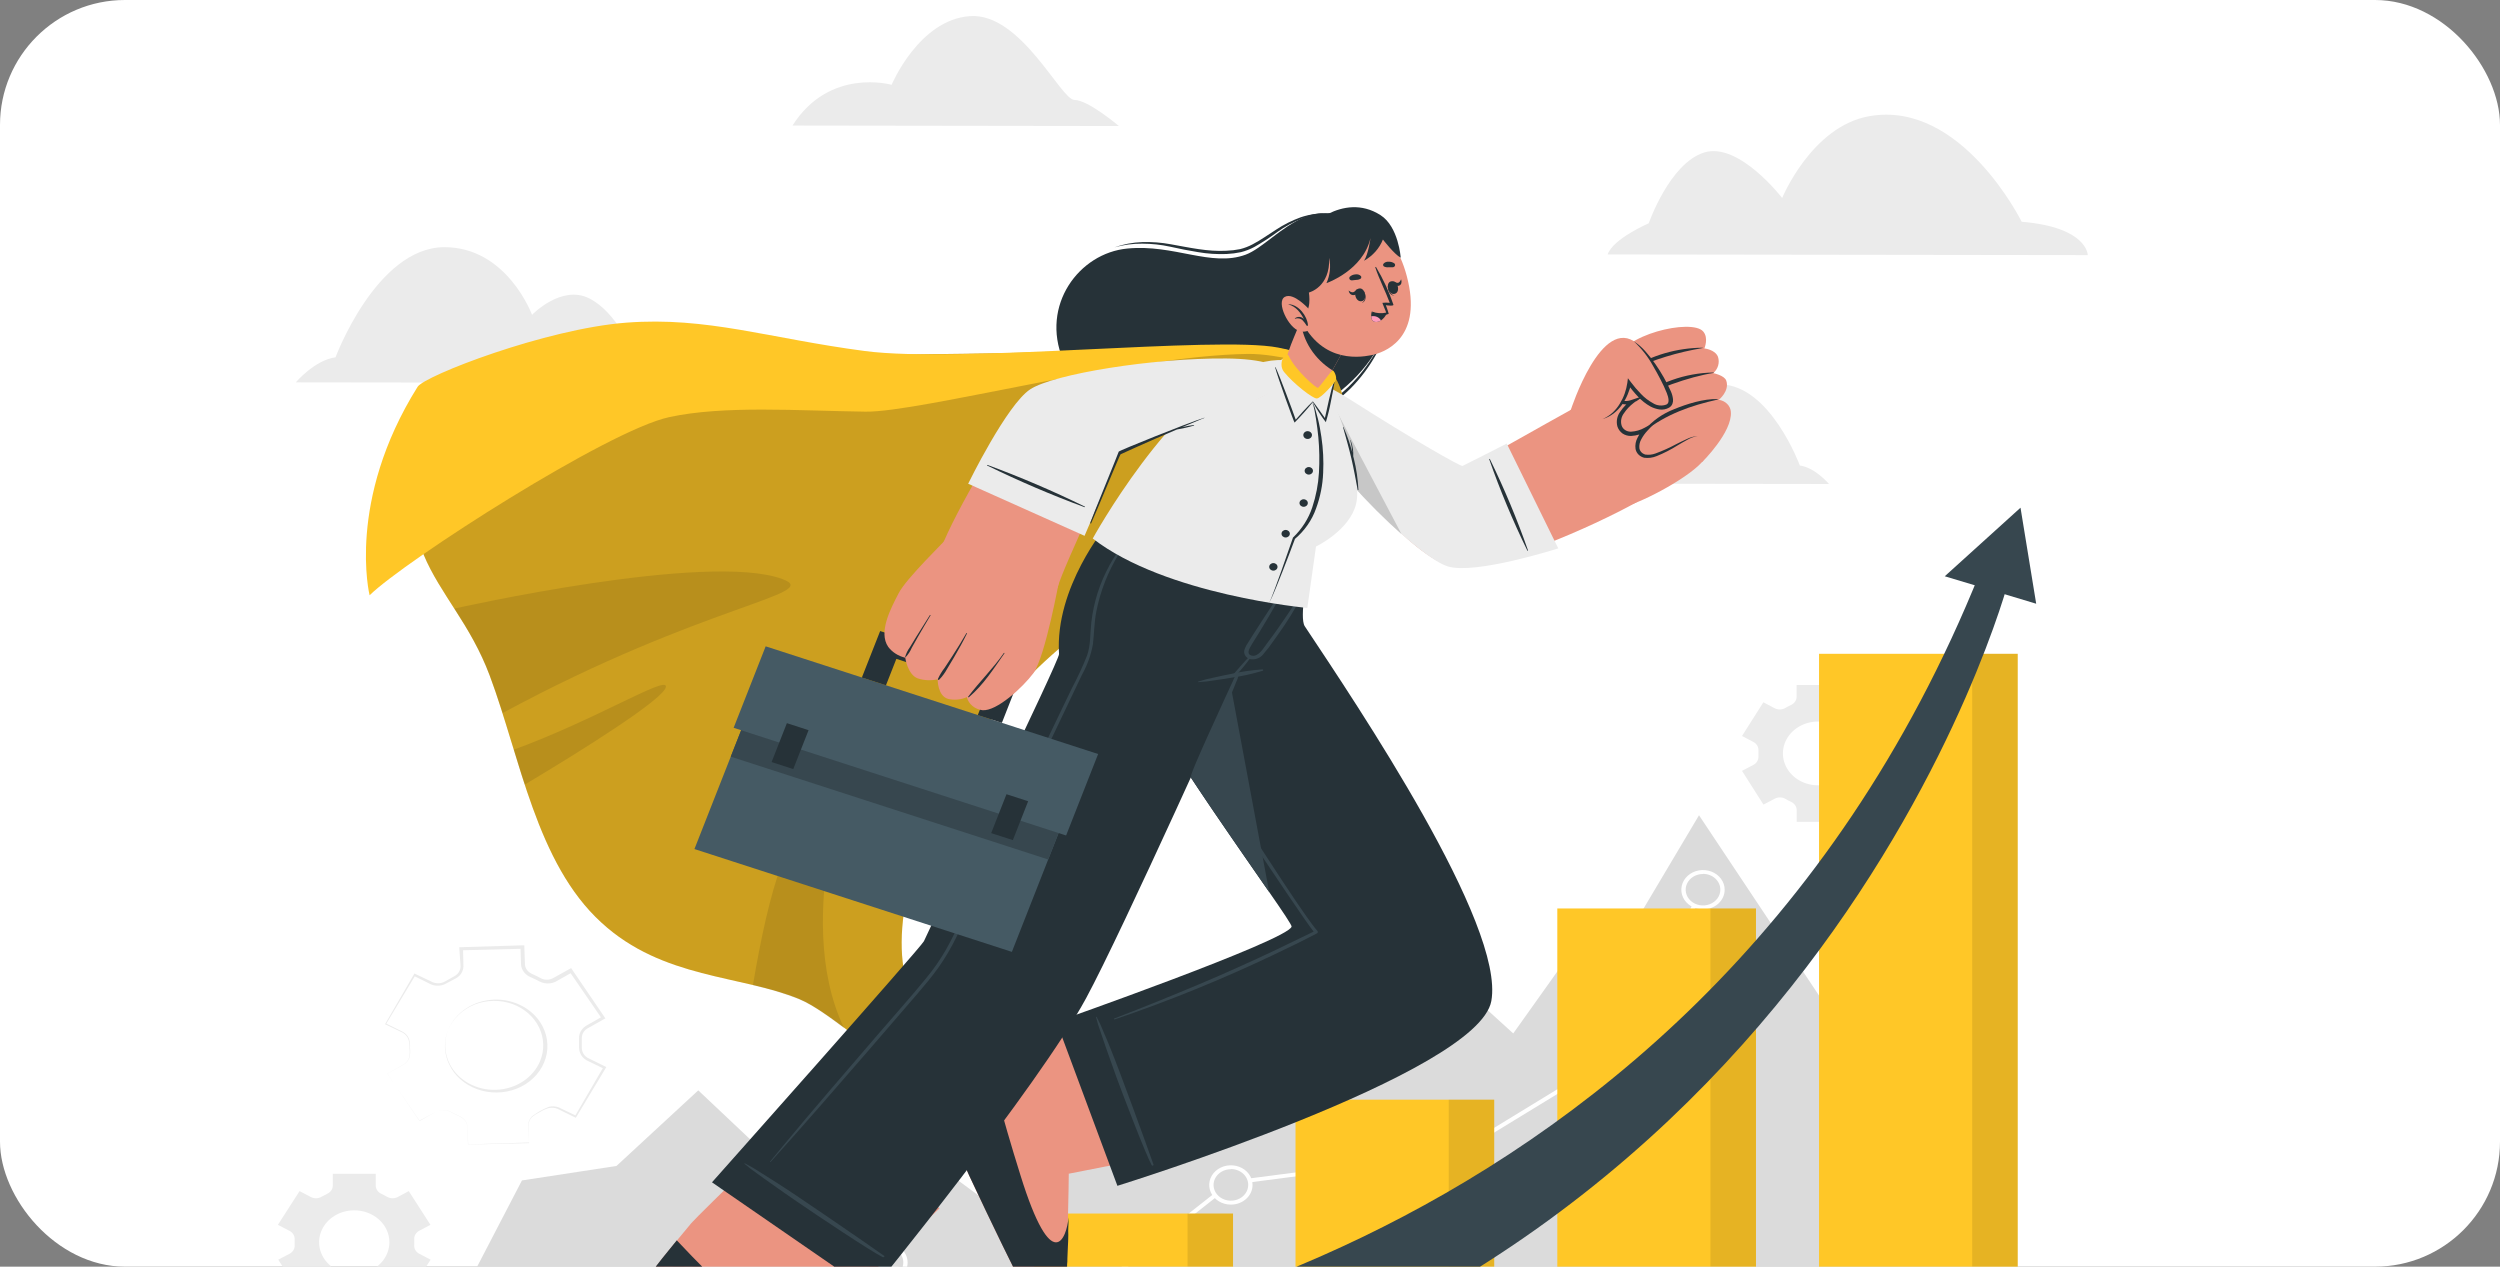
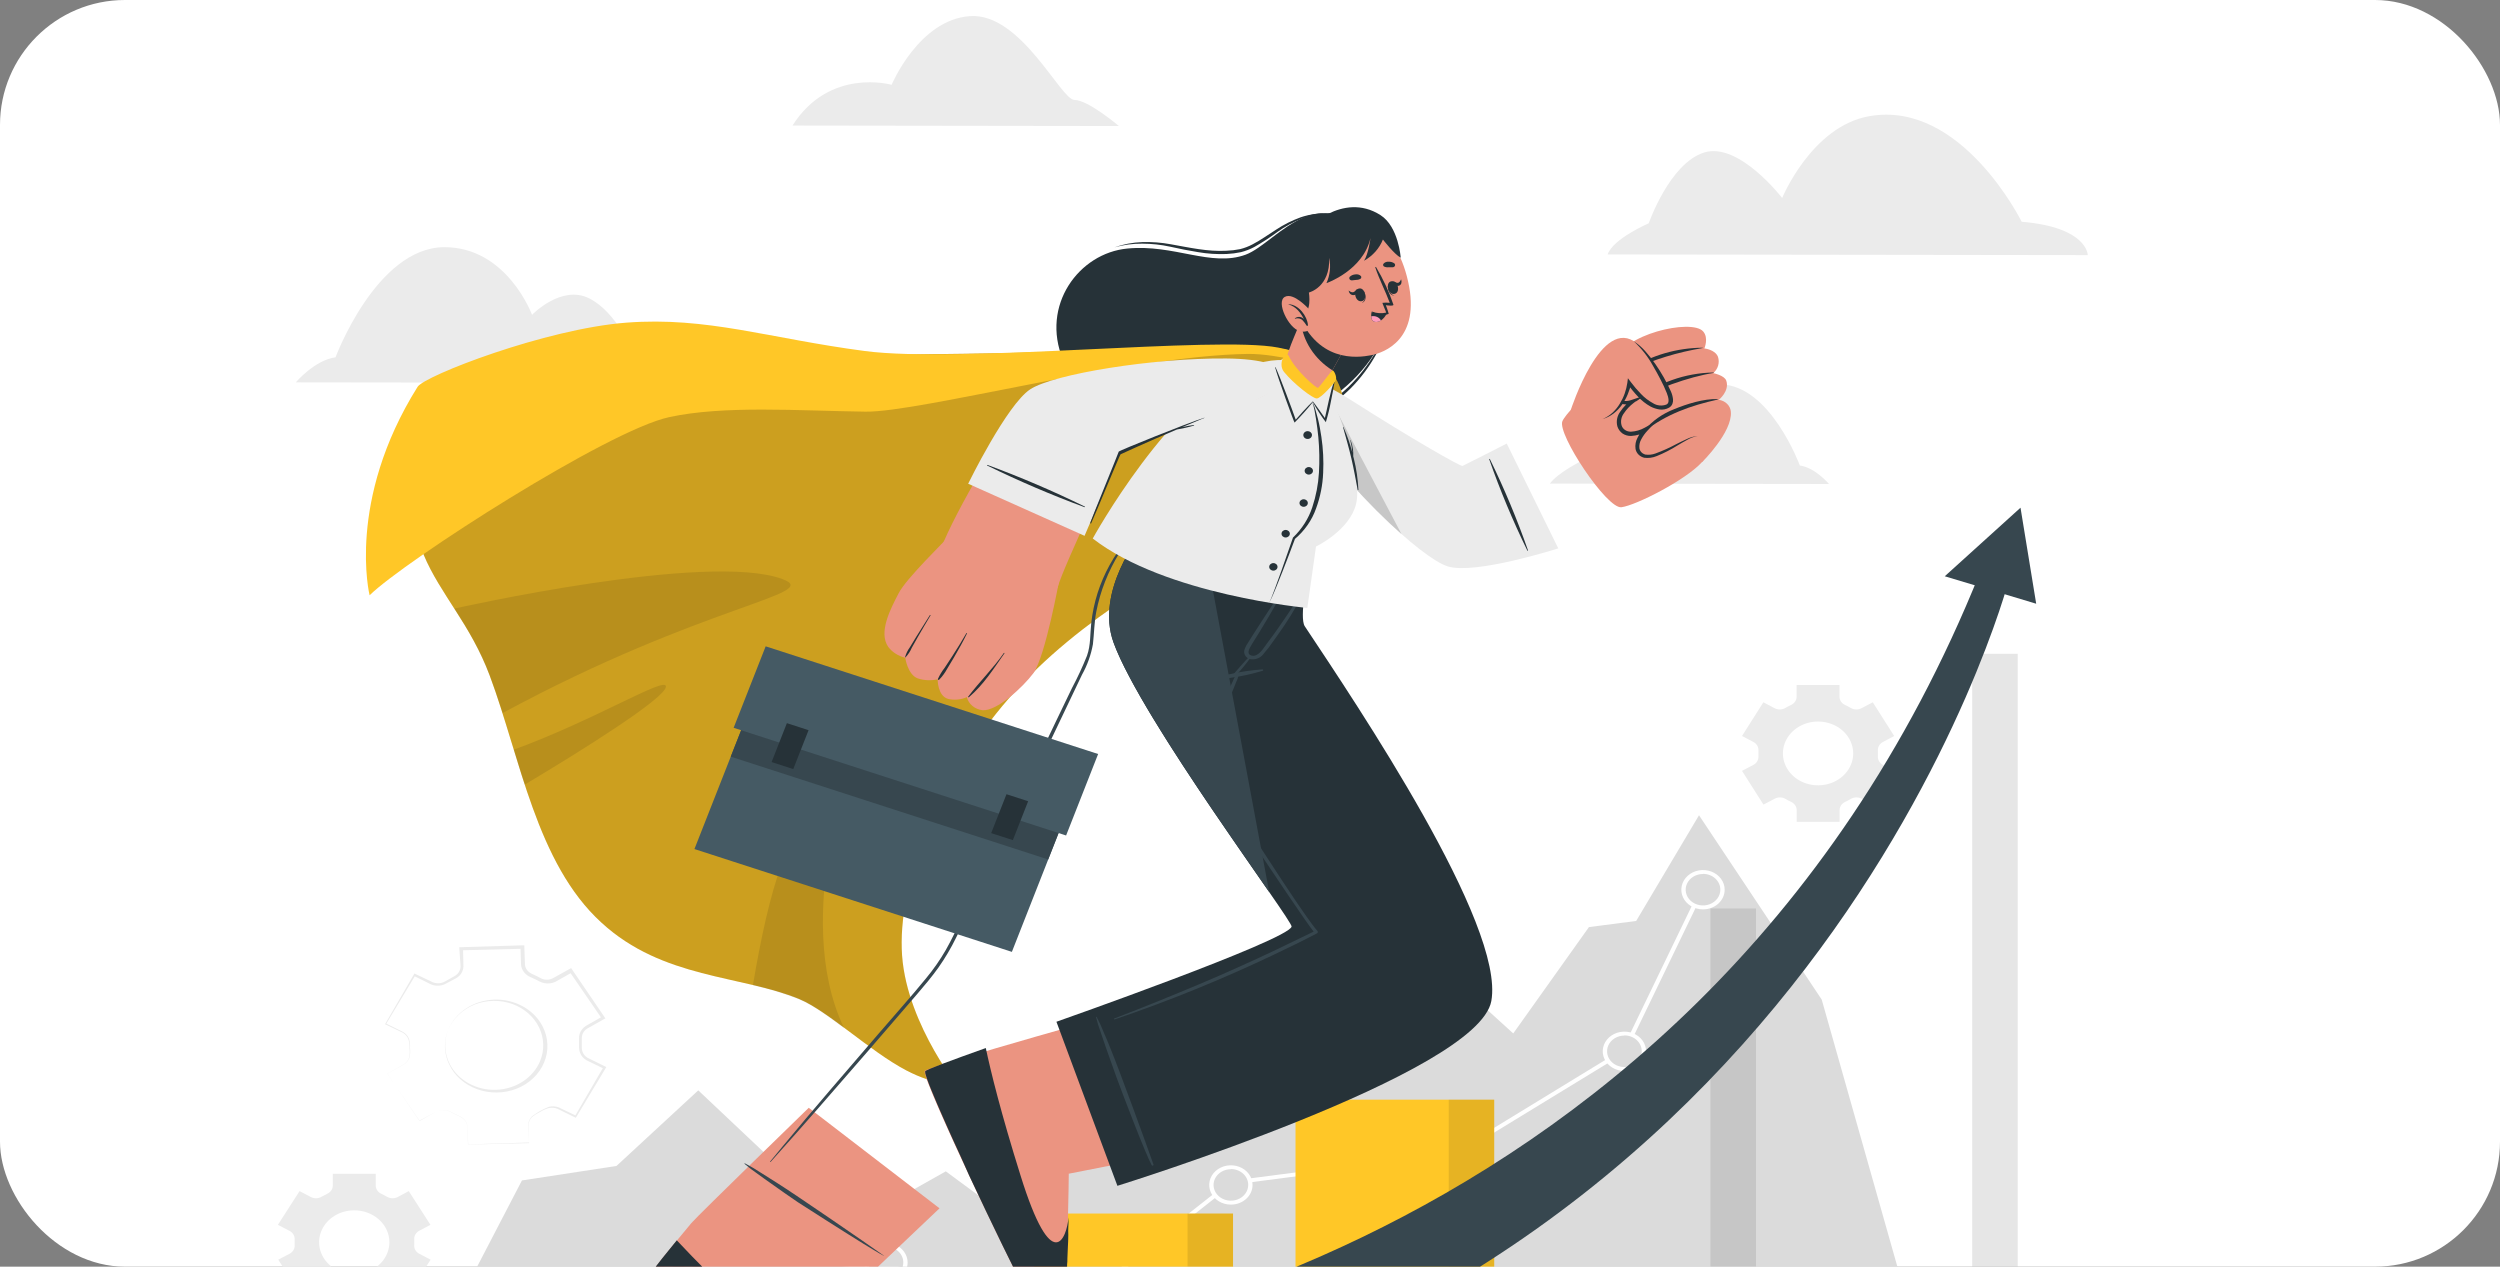
<svg xmlns="http://www.w3.org/2000/svg" width="300" height="152" viewBox="0 0 300 152" fill="none">
  <rect x="0" y="0" width="300" height="152" fill="#808080" stroke="none" />
  <g clip-path="url(#clip0_221_754)">
    <rect width="300" height="152" rx="15" fill="white" />
    <path d="M52.281 133.429C52.539 133.288 52.832 133.208 53.134 133.199C53.435 133.19 53.734 133.252 54.002 133.377C54.267 133.505 54.522 133.656 54.787 133.769C55.066 133.874 55.325 134.018 55.557 134.194C55.777 134.383 55.94 134.62 56.03 134.883C56.1 135.149 56.131 135.422 56.123 135.695L56.181 137.328L63.523 137.097L63.476 137.139L63.388 134.996C63.397 134.619 63.552 134.257 63.825 133.972C64.439 133.506 65.122 133.118 65.853 132.82C66.258 132.716 66.69 132.745 67.075 132.901L69.155 133.896L68.993 133.939L72.42 128.039L72.488 128.256L70.408 127.246C70.03 127.035 69.745 126.711 69.602 126.33C69.53 126.142 69.491 125.944 69.487 125.745V125.216V124.683C69.472 124.483 69.493 124.282 69.55 124.088C69.667 123.694 69.932 123.348 70.299 123.111L72.306 121.969L72.233 122.257L68.343 116.593L68.692 116.664L66.669 117.806C66.265 118.004 65.797 118.066 65.348 117.981C65.127 117.941 64.914 117.867 64.719 117.763L64.199 117.499L63.679 117.263C63.363 117.131 63.091 116.927 62.888 116.67C62.686 116.414 62.56 116.114 62.525 115.8L62.457 113.643L62.701 113.851L55.359 114.035L55.562 113.836L55.614 115.993C55.595 116.393 55.428 116.776 55.141 117.079C54.99 117.226 54.814 117.35 54.621 117.447L54.101 117.721L53.581 117.995C53.401 118.105 53.203 118.187 52.993 118.235C52.571 118.332 52.126 118.295 51.729 118.132L49.649 117.098L49.837 117.046L46.316 122.904L46.28 122.8L48.36 123.833C48.707 124.034 48.966 124.337 49.093 124.692C49.185 125.046 49.222 125.41 49.202 125.773C49.241 126.132 49.225 126.494 49.155 126.849C49.049 127.204 48.81 127.514 48.479 127.727L46.467 128.855V128.822L50.32 134.486L52.281 133.429ZM52.281 133.429L50.367 134.51L46.472 128.846L48.474 127.709C48.788 127.502 49.013 127.203 49.114 126.864C49.179 126.514 49.189 126.158 49.145 125.806C49.158 125.454 49.118 125.101 49.025 124.759C48.914 124.424 48.679 124.134 48.36 123.937L46.28 122.937L46.207 122.904L46.243 122.837L49.67 116.933L49.733 116.819L49.857 116.881L51.937 117.872C52.264 118.005 52.632 118.031 52.977 117.948C53.148 117.905 53.31 117.836 53.456 117.745L53.976 117.452L54.496 117.164C54.648 117.083 54.785 116.981 54.901 116.862C55.131 116.616 55.261 116.306 55.271 115.984L55.12 113.851V113.662H55.333L62.686 113.44H62.92V113.657L62.998 115.786C63.032 116.095 63.182 116.383 63.424 116.602C63.545 116.709 63.684 116.798 63.835 116.867L64.355 117.107L64.875 117.376C65.019 117.456 65.177 117.512 65.343 117.542C65.675 117.599 66.019 117.551 66.315 117.405L68.323 116.291L68.536 116.168L68.666 116.362L72.524 122.026L72.644 122.205L72.446 122.314L70.449 123.437C70.166 123.615 69.961 123.88 69.872 124.183C69.827 124.336 69.808 124.496 69.815 124.655V125.197V125.736C69.814 125.896 69.842 126.055 69.898 126.208C70.009 126.51 70.229 126.769 70.522 126.944L72.602 127.968L72.758 128.044L72.675 128.185L69.155 134.038L69.097 134.137L68.993 134.085L66.913 133.061C66.571 132.92 66.185 132.89 65.821 132.976C65.452 133.088 65.102 133.247 64.781 133.448C64.44 133.609 64.123 133.811 63.84 134.047C63.581 134.307 63.434 134.642 63.424 134.991L63.476 137.134V137.177H63.429L56.16 137.347L56.108 135.714C56.122 135.442 56.094 135.171 56.025 134.907C55.936 134.648 55.777 134.414 55.562 134.227C55.335 134.05 55.079 133.907 54.803 133.802C54.532 133.684 54.283 133.533 54.017 133.406C53.751 133.271 53.45 133.203 53.146 133.207C52.841 133.211 52.542 133.288 52.281 133.429Z" fill="#EBEBEB" />
    <path d="M53.794 123.55C54.222 122.526 54.974 121.639 55.954 120.999C56.934 120.36 58.1 119.996 59.307 119.954C60.513 119.912 61.706 120.193 62.738 120.762C63.77 121.331 64.594 122.162 65.109 123.154C65.458 123.83 65.655 124.563 65.687 125.309C65.719 126.055 65.585 126.8 65.294 127.498C65.004 128.197 64.561 128.835 63.993 129.376C63.425 129.916 62.744 130.347 61.989 130.644C61.242 130.936 60.439 131.091 59.626 131.101C58.813 131.111 58.006 130.975 57.252 130.701C55.749 130.155 54.547 129.091 53.908 127.742C53.26 126.413 53.219 124.906 53.794 123.55ZM53.794 123.55C53.522 124.221 53.399 124.934 53.431 125.649C53.463 126.363 53.65 127.064 53.981 127.713C54.473 128.663 55.262 129.46 56.25 130.005C57.238 130.55 58.381 130.819 59.536 130.778C60.691 130.737 61.808 130.389 62.746 129.776C63.684 129.163 64.403 128.312 64.812 127.331C65.353 126.024 65.31 124.577 64.692 123.298C64.075 122.02 62.931 121.011 61.505 120.487C60.044 119.958 58.411 119.977 56.965 120.539C55.516 121.128 54.377 122.209 53.794 123.55Z" fill="#EBEBEB" />
    <path d="M227.303 88.32L224.735 84.275L223.367 84.993C223.17 85.094 222.947 85.143 222.721 85.136C222.495 85.128 222.276 85.064 222.088 84.95C221.871 84.824 221.647 84.707 221.417 84.601C221.215 84.509 221.045 84.369 220.925 84.195C220.806 84.02 220.742 83.82 220.741 83.615V82.198H215.593V83.615C215.592 83.82 215.528 84.02 215.409 84.195C215.289 84.369 215.119 84.509 214.917 84.601C214.689 84.707 214.467 84.824 214.251 84.95C214.063 85.064 213.843 85.129 213.616 85.136C213.389 85.144 213.164 85.094 212.967 84.993L211.605 84.275L209.041 88.32L210.414 89.038C210.608 89.143 210.767 89.294 210.873 89.476C210.978 89.657 211.026 89.862 211.012 90.067C211.012 90.185 211.012 90.298 211.012 90.411C211.012 90.525 211.012 90.643 211.012 90.756C211.026 90.961 210.977 91.165 210.872 91.346C210.766 91.528 210.608 91.68 210.414 91.785L209.041 92.502L211.615 96.552L212.983 95.835C213.18 95.733 213.404 95.682 213.631 95.689C213.857 95.695 214.078 95.759 214.267 95.872C214.479 96.001 214.7 96.117 214.927 96.222C215.129 96.314 215.298 96.455 215.418 96.629C215.537 96.803 215.601 97.003 215.603 97.208V98.624H220.751V97.208C220.754 97.003 220.818 96.803 220.937 96.629C221.056 96.455 221.226 96.314 221.427 96.222C221.657 96.117 221.879 96.001 222.093 95.872C222.282 95.759 222.503 95.695 222.729 95.689C222.956 95.682 223.18 95.733 223.377 95.835L224.745 96.552L227.314 92.502L225.946 91.785C225.752 91.681 225.594 91.53 225.488 91.349C225.383 91.168 225.334 90.965 225.348 90.761C225.348 90.643 225.348 90.529 225.348 90.411C225.348 90.293 225.348 90.185 225.348 90.067C225.334 89.861 225.382 89.656 225.489 89.475C225.595 89.293 225.756 89.142 225.951 89.038L227.303 88.32ZM222.384 90.411C222.384 91.169 222.137 91.909 221.673 92.538C221.209 93.168 220.551 93.659 219.78 93.948C219.009 94.238 218.161 94.313 217.342 94.165C216.524 94.017 215.773 93.652 215.183 93.116C214.594 92.581 214.192 91.898 214.03 91.155C213.868 90.412 213.952 89.642 214.272 88.943C214.592 88.244 215.134 87.646 215.828 87.226C216.522 86.806 217.338 86.582 218.172 86.583C219.29 86.585 220.361 86.989 221.151 87.706C221.941 88.424 222.384 89.397 222.384 90.411Z" fill="#EBEBEB" />
    <path d="M51.652 146.98L49.052 142.931L47.715 143.648C47.518 143.749 47.293 143.799 47.066 143.792C46.84 143.784 46.62 143.72 46.431 143.606C46.218 143.483 45.994 143.365 45.765 143.256C45.563 143.165 45.393 143.024 45.274 142.85C45.154 142.676 45.09 142.475 45.089 142.27V140.854H39.936V142.27C39.935 142.475 39.871 142.676 39.752 142.85C39.632 143.024 39.462 143.165 39.26 143.256C39.031 143.365 38.808 143.483 38.594 143.606C38.406 143.72 38.186 143.784 37.959 143.792C37.732 143.799 37.508 143.749 37.31 143.648L35.948 142.931L33.348 146.98L34.721 147.693C34.923 147.794 35.09 147.944 35.203 148.127C35.317 148.309 35.371 148.517 35.36 148.727C35.36 148.84 35.36 148.953 35.36 149.071C35.36 149.189 35.36 149.298 35.36 149.411C35.375 149.616 35.328 149.82 35.223 150.001C35.118 150.183 34.961 150.335 34.767 150.44L33.389 151.162L35.989 155.207L37.315 154.504C37.513 154.403 37.737 154.353 37.964 154.36C38.191 154.368 38.411 154.432 38.6 154.546C38.813 154.674 39.036 154.787 39.26 154.896C39.463 154.987 39.634 155.127 39.753 155.301C39.873 155.476 39.936 155.677 39.936 155.882V157.298H45.089V155.882C45.086 155.675 45.147 155.471 45.266 155.294C45.384 155.117 45.556 154.974 45.76 154.882C45.984 154.773 46.207 154.66 46.42 154.532C46.609 154.418 46.829 154.354 47.056 154.346C47.283 154.339 47.507 154.388 47.705 154.49L49.072 155.207L51.672 151.162L50.3 150.445C50.105 150.34 49.947 150.188 49.842 150.007C49.738 149.825 49.691 149.62 49.707 149.416C49.707 149.303 49.707 149.185 49.707 149.071C49.707 148.958 49.707 148.84 49.707 148.727C49.692 148.521 49.74 148.316 49.846 148.133C49.951 147.951 50.11 147.799 50.305 147.693L51.652 146.98ZM46.727 149.071C46.726 149.828 46.478 150.568 46.014 151.197C45.549 151.826 44.89 152.316 44.119 152.605C43.348 152.894 42.5 152.969 41.682 152.82C40.864 152.671 40.113 152.306 39.524 151.77C38.935 151.234 38.535 150.551 38.373 149.809C38.211 149.066 38.296 148.296 38.616 147.597C38.936 146.898 39.477 146.301 40.171 145.881C40.865 145.461 41.681 145.238 42.515 145.239C43.069 145.239 43.618 145.338 44.13 145.531C44.641 145.723 45.106 146.006 45.497 146.362C45.889 146.718 46.199 147.14 46.41 147.605C46.621 148.07 46.729 148.568 46.727 149.071Z" fill="#EBEBEB" />
    <path d="M81.053 45.944L35.496 45.883C35.496 45.883 37.763 43.206 40.264 42.876C40.264 42.876 45.142 29.759 53.264 29.66C60.841 29.613 63.846 37.779 63.846 37.779C63.846 37.779 67.356 34.125 70.7 35.801C74.044 37.476 75.921 42.272 75.921 42.272C75.921 42.272 79.691 44.117 81.053 45.944Z" fill="#EBEBEB" />
    <path d="M192.92 30.533L250.531 30.614C250.531 30.614 250.531 27.272 242.601 26.611C242.601 26.611 235.378 11.979 224.312 13.943C217.396 15.156 213.86 23.76 213.86 23.76C213.86 23.76 208.66 16.996 204.5 18.299C200.34 19.602 197.85 26.795 197.85 26.795C197.85 26.795 193.549 28.645 192.92 30.533Z" fill="#EBEBEB" />
    <path d="M95.098 15.066L134.269 15.123C134.269 15.123 130.577 11.993 128.934 11.993C127.291 11.993 122.517 1.496 116.386 1.935C110.256 2.374 106.995 10.176 106.995 10.176C106.995 10.176 99.549 8.047 95.098 15.066Z" fill="#EBEBEB" />
    <path d="M185.982 58.032L219.481 58.079C219.481 58.079 217.817 56.106 215.981 55.861C215.981 55.861 212.43 46.204 206.45 46.128C200.891 46.057 198.65 52.052 198.65 52.052C198.65 52.052 196.081 49.356 193.616 50.584C191.151 51.811 189.758 55.332 189.758 55.332C189.758 55.332 186.986 56.682 185.982 58.032Z" fill="#EBEBEB" />
    <path d="M62.633 141.652L73.975 139.915L83.792 130.843L101.347 147.41L113.495 140.561L122.059 146.881L138.839 130.149L152.047 129.04L166.202 110.023L181.589 124.013L190.673 111.25L196.341 110.514L203.881 97.831L218.607 119.954L239.199 192.651H36.129L62.633 141.652Z" fill="#DBDBDB" />
    <path d="M64.651 165.978L64.334 165.606L81.416 153.513L106.334 151.578L106.376 151.587L128.362 156.874L147.596 141.722L147.669 141.708L174.621 138.197L194.698 125.934L204.006 106.657L204.484 106.851L195.114 126.25L195.052 126.288L174.813 138.65L174.751 138.654L147.82 142.166L128.492 157.397L128.362 157.364L106.288 152.054L81.614 153.975L64.651 165.978Z" fill="white" />
    <path d="M83.755 153.744C83.755 154.166 83.618 154.578 83.359 154.929C83.101 155.28 82.734 155.554 82.305 155.715C81.875 155.877 81.403 155.919 80.947 155.836C80.491 155.754 80.072 155.551 79.743 155.253C79.414 154.954 79.191 154.574 79.1 154.16C79.009 153.746 79.056 153.317 79.234 152.928C79.412 152.538 79.713 152.205 80.099 151.97C80.486 151.736 80.94 151.611 81.405 151.611C82.028 151.612 82.625 151.837 83.066 152.237C83.506 152.637 83.754 153.179 83.755 153.744Z" fill="#DBDBDB" />
    <path d="M81.407 156.114C80.892 156.114 80.39 155.975 79.962 155.716C79.535 155.457 79.201 155.088 79.005 154.657C78.808 154.225 78.756 153.751 78.857 153.293C78.957 152.835 79.204 152.415 79.568 152.085C79.932 151.755 80.395 151.53 80.899 151.439C81.404 151.348 81.927 151.395 82.402 151.573C82.877 151.752 83.283 152.054 83.569 152.442C83.854 152.831 84.007 153.287 84.007 153.754C84.007 154.379 83.733 154.98 83.245 155.422C82.757 155.865 82.096 156.114 81.407 156.114ZM81.407 151.866C80.995 151.866 80.593 151.976 80.251 152.184C79.909 152.391 79.642 152.686 79.485 153.031C79.328 153.376 79.286 153.756 79.367 154.122C79.447 154.488 79.645 154.825 79.936 155.089C80.227 155.353 80.597 155.532 81.001 155.605C81.404 155.678 81.823 155.641 82.203 155.498C82.583 155.355 82.907 155.113 83.136 154.802C83.365 154.492 83.487 154.127 83.487 153.754C83.489 153.504 83.438 153.256 83.334 153.025C83.231 152.794 83.078 152.584 82.885 152.406C82.691 152.229 82.461 152.088 82.207 151.992C81.954 151.896 81.682 151.847 81.407 151.847V151.866Z" fill="white" />
    <path d="M108.679 151.493C108.679 151.915 108.541 152.328 108.283 152.679C108.024 153.03 107.657 153.303 107.227 153.464C106.797 153.626 106.325 153.668 105.868 153.585C105.412 153.502 104.994 153.299 104.665 153C104.337 152.701 104.113 152.32 104.023 151.906C103.933 151.492 103.98 151.063 104.159 150.673C104.338 150.283 104.64 149.95 105.027 149.717C105.414 149.483 105.869 149.358 106.334 149.359C106.643 149.359 106.948 149.415 107.233 149.522C107.518 149.629 107.776 149.786 107.994 149.985C108.212 150.183 108.385 150.418 108.502 150.677C108.62 150.936 108.68 151.213 108.679 151.493Z" fill="#DBDBDB" />
    <path d="M106.315 153.862C105.801 153.862 105.298 153.724 104.87 153.464C104.443 153.205 104.11 152.836 103.913 152.405C103.716 151.974 103.664 151.499 103.765 151.042C103.865 150.584 104.113 150.163 104.476 149.833C104.84 149.503 105.303 149.279 105.808 149.187C106.312 149.096 106.835 149.143 107.31 149.322C107.785 149.5 108.191 149.803 108.477 150.191C108.762 150.579 108.915 151.035 108.915 151.502C108.915 152.128 108.641 152.728 108.153 153.171C107.666 153.613 107.004 153.862 106.315 153.862ZM106.315 149.614C105.903 149.614 105.501 149.725 105.159 149.932C104.817 150.14 104.551 150.435 104.393 150.78C104.236 151.125 104.195 151.504 104.275 151.87C104.355 152.237 104.553 152.573 104.844 152.837C105.135 153.101 105.506 153.281 105.909 153.354C106.313 153.427 106.731 153.389 107.111 153.246C107.491 153.103 107.816 152.861 108.044 152.551C108.273 152.241 108.395 151.876 108.395 151.502C108.398 151.253 108.346 151.005 108.243 150.774C108.139 150.543 107.986 150.332 107.793 150.155C107.6 149.978 107.369 149.837 107.116 149.741C106.862 149.645 106.59 149.595 106.315 149.595V149.614Z" fill="white" />
    <path d="M150.056 142.185C150.056 142.607 149.918 143.019 149.66 143.37C149.402 143.721 149.035 143.995 148.605 144.156C148.176 144.317 147.703 144.36 147.247 144.277C146.791 144.195 146.373 143.992 146.044 143.694C145.715 143.395 145.491 143.015 145.401 142.601C145.31 142.187 145.356 141.758 145.534 141.369C145.712 140.979 146.014 140.645 146.4 140.411C146.787 140.177 147.241 140.052 147.706 140.052C148.329 140.052 148.927 140.276 149.368 140.676C149.809 141.076 150.056 141.619 150.056 142.185Z" fill="#DBDBDB" />
    <path d="M147.705 144.554C147.191 144.554 146.689 144.416 146.261 144.157C145.833 143.897 145.5 143.529 145.303 143.097C145.107 142.666 145.055 142.192 145.155 141.734C145.256 141.276 145.503 140.856 145.867 140.525C146.231 140.195 146.694 139.971 147.198 139.88C147.703 139.789 148.225 139.835 148.7 140.014C149.176 140.192 149.582 140.495 149.867 140.883C150.153 141.271 150.305 141.727 150.305 142.194C150.305 142.82 150.032 143.42 149.544 143.863C149.056 144.306 148.395 144.554 147.705 144.554ZM147.705 140.306C147.294 140.306 146.892 140.417 146.55 140.624C146.208 140.832 145.941 141.127 145.784 141.472C145.626 141.817 145.585 142.196 145.665 142.563C145.746 142.929 145.944 143.265 146.235 143.529C146.526 143.793 146.896 143.973 147.3 144.046C147.703 144.119 148.121 144.081 148.501 143.939C148.882 143.796 149.206 143.554 149.435 143.243C149.663 142.933 149.785 142.568 149.785 142.194C149.788 141.945 149.736 141.697 149.633 141.466C149.53 141.235 149.377 141.024 149.184 140.847C148.99 140.67 148.76 140.529 148.506 140.433C148.253 140.337 147.98 140.287 147.705 140.287V140.306Z" fill="white" />
    <path d="M177.066 138.239C177.064 138.661 176.924 139.072 176.664 139.422C176.405 139.772 176.037 140.044 175.607 140.204C175.177 140.363 174.704 140.404 174.249 140.32C173.793 140.237 173.376 140.032 173.048 139.733C172.721 139.434 172.498 139.053 172.409 138.639C172.32 138.225 172.368 137.797 172.547 137.408C172.726 137.018 173.028 136.686 173.415 136.453C173.802 136.219 174.256 136.095 174.721 136.096C175.03 136.097 175.336 136.153 175.621 136.261C175.906 136.369 176.165 136.527 176.383 136.726C176.601 136.925 176.773 137.161 176.891 137.421C177.008 137.68 177.067 137.958 177.066 138.239Z" fill="#DBDBDB" />
    <path d="M174.719 140.608C174.205 140.608 173.702 140.47 173.275 140.211C172.847 139.951 172.514 139.583 172.317 139.152C172.12 138.72 172.069 138.246 172.169 137.788C172.269 137.33 172.517 136.91 172.881 136.58C173.244 136.25 173.708 136.025 174.212 135.934C174.716 135.843 175.239 135.889 175.714 136.068C176.189 136.247 176.595 136.549 176.881 136.937C177.167 137.325 177.319 137.782 177.319 138.248C177.319 138.874 177.045 139.475 176.558 139.917C176.07 140.36 175.409 140.608 174.719 140.608ZM174.719 136.36C174.308 136.36 173.906 136.471 173.564 136.679C173.221 136.886 172.955 137.181 172.797 137.526C172.64 137.871 172.599 138.251 172.679 138.617C172.759 138.983 172.957 139.319 173.248 139.583C173.539 139.847 173.91 140.027 174.313 140.1C174.717 140.173 175.135 140.136 175.515 139.993C175.895 139.85 176.22 139.608 176.449 139.297C176.677 138.987 176.799 138.622 176.799 138.248C176.801 137.999 176.749 137.752 176.645 137.522C176.542 137.291 176.389 137.081 176.195 136.904C176.002 136.727 175.772 136.587 175.519 136.491C175.265 136.396 174.994 136.346 174.719 136.346V136.36Z" fill="white" />
    <path d="M197.273 126.146C197.273 126.569 197.135 126.981 196.877 127.332C196.618 127.683 196.251 127.957 195.821 128.118C195.391 128.279 194.918 128.321 194.462 128.238C194.006 128.156 193.587 127.952 193.259 127.653C192.93 127.354 192.707 126.974 192.617 126.56C192.527 126.146 192.574 125.716 192.753 125.327C192.931 124.937 193.233 124.604 193.621 124.37C194.008 124.136 194.463 124.012 194.928 124.013C195.236 124.013 195.542 124.068 195.827 124.175C196.111 124.283 196.37 124.44 196.588 124.638C196.806 124.836 196.978 125.072 197.096 125.33C197.214 125.589 197.274 125.866 197.273 126.146Z" fill="#DBDBDB" />
    <path d="M194.928 128.516C194.414 128.516 193.911 128.377 193.484 128.118C193.056 127.859 192.723 127.49 192.526 127.059C192.329 126.628 192.278 126.153 192.378 125.695C192.478 125.237 192.726 124.817 193.09 124.487C193.453 124.157 193.917 123.932 194.421 123.841C194.925 123.75 195.448 123.797 195.923 123.975C196.398 124.154 196.804 124.456 197.09 124.845C197.376 125.233 197.528 125.689 197.528 126.156C197.528 126.782 197.254 127.382 196.767 127.824C196.279 128.267 195.618 128.516 194.928 128.516ZM194.928 124.268C194.517 124.268 194.115 124.378 193.773 124.586C193.43 124.793 193.164 125.088 193.006 125.433C192.849 125.778 192.808 126.158 192.888 126.524C192.968 126.89 193.166 127.227 193.457 127.491C193.748 127.755 194.119 127.935 194.522 128.007C194.926 128.08 195.344 128.043 195.724 127.9C196.104 127.757 196.429 127.515 196.658 127.205C196.886 126.894 197.008 126.529 197.008 126.156C197.011 125.906 196.959 125.659 196.856 125.427C196.753 125.196 196.6 124.986 196.406 124.808C196.213 124.631 195.983 124.49 195.729 124.394C195.475 124.298 195.203 124.249 194.928 124.249V124.268Z" fill="white" />
    <path d="M206.705 106.761C206.705 107.183 206.567 107.596 206.309 107.947C206.05 108.297 205.683 108.571 205.254 108.732C204.824 108.894 204.352 108.936 203.896 108.854C203.44 108.771 203.021 108.568 202.692 108.27C202.364 107.972 202.14 107.591 202.049 107.178C201.958 106.764 202.005 106.335 202.183 105.945C202.361 105.555 202.662 105.222 203.048 104.987C203.435 104.753 203.889 104.628 204.354 104.628C204.663 104.627 204.969 104.682 205.255 104.789C205.54 104.896 205.799 105.053 206.018 105.251C206.236 105.45 206.409 105.685 206.527 105.944C206.645 106.203 206.705 106.481 206.705 106.761Z" fill="#DBDBDB" />
    <path d="M204.36 109.126C203.846 109.126 203.343 108.988 202.915 108.728C202.488 108.469 202.154 108.1 201.958 107.669C201.761 107.238 201.709 106.763 201.81 106.306C201.91 105.848 202.158 105.427 202.521 105.097C202.885 104.767 203.348 104.542 203.853 104.451C204.357 104.36 204.88 104.407 205.355 104.586C205.83 104.764 206.236 105.067 206.522 105.455C206.807 105.843 206.96 106.299 206.96 106.766C206.96 107.392 206.686 107.992 206.198 108.435C205.711 108.877 205.049 109.126 204.36 109.126ZM204.36 104.878C203.948 104.878 203.546 104.989 203.204 105.196C202.862 105.404 202.596 105.699 202.438 106.044C202.281 106.388 202.239 106.768 202.32 107.134C202.4 107.501 202.598 107.837 202.889 108.101C203.18 108.365 203.55 108.545 203.954 108.618C204.357 108.691 204.776 108.653 205.156 108.51C205.536 108.367 205.861 108.125 206.089 107.815C206.318 107.504 206.44 107.139 206.44 106.766C206.442 106.517 206.39 106.27 206.286 106.039C206.182 105.808 206.029 105.599 205.836 105.422C205.643 105.245 205.413 105.105 205.159 105.009C204.906 104.913 204.634 104.864 204.36 104.864V104.878Z" fill="white" />
    <path d="M179.305 131.957H155.463V192.665H179.305V131.957Z" fill="#FFC727" />
    <g opacity="0.1">
      <path d="M179.306 131.957H173.846V192.665H179.306V131.957Z" fill="black" />
    </g>
-     <path d="M210.719 109.013H186.877V192.665H210.719V109.013Z" fill="#FFC727" />
    <g opacity="0.1">
      <path d="M210.714 109.013H205.254V192.665H210.714V109.013Z" fill="black" />
    </g>
    <path d="M147.965 145.626H124.123V192.661H147.965V145.626Z" fill="#FFC727" />
    <g opacity="0.1">
      <path d="M147.966 145.626H142.506V192.661H147.966V145.626Z" fill="black" />
    </g>
-     <path d="M242.127 78.455H218.285V192.66H242.127V78.455Z" fill="#FFC727" />
    <g opacity="0.1">
      <path d="M242.126 78.455H236.666V192.66H242.126V78.455Z" fill="black" />
    </g>
    <path d="M115.68 174.427V162.721C115.68 162.721 202.52 156.014 237.599 68.694L241.088 69.511C241.088 69.511 217.787 159.012 115.68 174.427Z" fill="#37474F" />
    <path d="M244.343 72.447L233.371 69.152L242.461 60.925L244.343 72.447Z" fill="#37474F" />
    <path d="M167.133 31.312C168.693 39.336 163.493 48.059 152.137 51.292C141.815 54.232 130.135 49.357 127.567 43.183C124.847 36.641 129.48 30.368 135.288 29.825C140.884 29.282 145.335 32.081 149.474 30.562C151.455 29.83 153.676 27.258 156.551 26.049C159.76 24.704 166.14 26.167 167.133 31.312Z" fill="#263238" />
    <path d="M131.795 48.677C134.709 50.744 138.156 52.102 141.81 52.623C145.466 53.133 149.202 52.874 152.73 51.868C156.295 50.913 159.511 49.107 162.043 46.638C164.522 44.141 166.207 41.081 166.921 37.783C166.059 41.007 164.305 43.979 161.825 46.416C160.573 47.61 159.149 48.645 157.592 49.493C156.032 50.334 154.364 50.996 152.626 51.467C150.888 51.947 149.1 52.264 147.291 52.41C143.654 52.702 139.993 52.217 136.6 50.995C134.893 50.416 133.278 49.637 131.795 48.677Z" fill="#263238" />
    <path d="M133.734 29.684C134.816 29.377 135.945 29.227 137.078 29.24C138.203 29.243 139.323 29.365 140.416 29.603C141.519 29.849 142.632 30.075 143.755 30.255C144.887 30.451 146.04 30.527 147.192 30.481C147.774 30.454 148.351 30.379 148.918 30.259C149.483 30.114 150.025 29.903 150.53 29.632C151.498 29.08 152.427 28.475 153.312 27.819C154.196 27.187 155.164 26.659 156.193 26.247C157.238 25.85 158.353 25.628 159.485 25.591C158.339 25.55 157.194 25.71 156.115 26.063C155.049 26.448 154.04 26.954 153.115 27.569C152.179 28.159 151.295 28.81 150.328 29.311C149.853 29.567 149.342 29.764 148.809 29.896C148.269 30.007 147.719 30.071 147.166 30.09C144.935 30.217 142.71 29.703 140.489 29.311C139.366 29.102 138.219 29.015 137.073 29.051C135.929 29.09 134.8 29.304 133.734 29.684Z" fill="#263238" />
    <path d="M53.405 46.204C54.502 43.895 88.537 42.763 117.469 42.428H117.521C130.579 42.281 143.121 41.191 151.025 41.564C156.048 41.804 158.737 43.452 159.345 44.103C161.285 46.218 164.836 53 151.462 61.567C141.343 68.048 129.731 73.839 121.104 83.751C112.477 93.663 107.636 106.157 108.25 114.672C108.863 123.187 115.675 131.315 115.01 130.432C114.802 130.158 112.269 130.295 108.733 128.435C104.391 126.151 99.347 121.318 95.936 119.897C88.963 116.999 79.535 117.49 72.172 110.712C64.367 103.594 62.469 91.015 58.761 81.056C54.269 68.959 43.915 66.136 53.405 46.204Z" fill="#FFC727" />
    <g opacity="0.2">
      <path d="M53.405 46.204C54.502 43.895 88.537 42.763 117.469 42.428H117.521C130.579 42.281 143.121 41.191 151.025 41.564C156.048 41.804 158.737 43.452 159.345 44.103C161.285 46.218 164.836 53 151.462 61.567C141.343 68.048 129.731 73.839 121.104 83.751C112.477 93.663 107.636 106.157 108.25 114.672C108.863 123.187 115.675 131.315 115.01 130.432C114.802 130.158 112.269 130.295 108.733 128.435C104.391 126.151 99.347 121.318 95.936 119.897C88.963 116.999 79.535 117.49 72.172 110.712C64.367 103.594 62.469 91.015 58.761 81.056C54.269 68.959 43.915 66.136 53.405 46.204Z" fill="black" />
    </g>
    <path opacity="0.1" d="M60.32 85.564C59.826 84.025 59.327 82.51 58.76 81.056C57.659 78.253 56.235 75.564 54.512 73.032C54.512 73.032 85.02 66.141 93.917 69.497C98.8 71.328 84.505 72.485 60.32 85.564Z" fill="black" />
    <path opacity="0.1" d="M101.292 123.38C99.3 121.894 97.423 120.548 95.889 119.921C94.097 119.215 92.243 118.65 90.346 118.231C92.306 106.728 94.506 98.784 99.992 93.517C103.481 90.138 94.672 109.532 101.292 123.38Z" fill="black" />
    <path opacity="0.1" d="M62.962 94.154C62.51 92.766 62.078 91.365 61.647 89.963C71.49 86.357 79.847 81.146 79.914 82.364C80.018 83.704 69.415 90.312 62.962 94.154Z" fill="black" />
    <path d="M44.352 71.432C44.352 71.432 41.538 60.104 50.113 46.416C50.945 45.085 65.464 39.459 75.167 38.718C84.87 37.977 92.249 40.606 103.767 42.121C115.285 43.636 145.944 40.271 153.359 41.706C158.455 42.692 159.277 44.127 159.277 44.127C159.277 44.127 153.323 42.418 149.745 42.47C135.586 42.678 110.449 49.489 103.855 49.399C95.806 49.291 86.841 48.63 80.31 50.055C73.009 51.608 48.626 67.255 44.352 71.432Z" fill="#FFC727" />
    <path d="M124.031 156.704C123.257 155.925 110.725 129.8 110.948 128.52C111.021 128.048 137.879 120.548 137.879 120.548L145.242 137.512L128.254 140.844C128.254 140.844 128.119 152.795 127.734 154.169C127.349 155.542 124.801 157.482 124.031 156.704Z" fill="#EB9481" />
    <path d="M124.031 156.704C123.693 156.359 121.083 151.124 118.28 145.253C118.098 144.866 117.911 144.474 117.729 144.082C117.245 143.082 116.772 142.067 116.299 141.061C116.117 140.67 115.94 140.278 115.779 139.891C115.602 139.504 115.42 139.112 115.259 138.734C114.983 138.149 114.739 137.573 114.468 137.012C114.302 136.644 114.141 136.28 113.98 135.931L113.517 134.892C113.288 134.383 113.075 133.896 112.872 133.429C112.732 133.118 112.596 132.806 112.472 132.509C112.222 131.933 111.998 131.404 111.811 130.932C111.707 130.696 111.619 130.46 111.541 130.267C111.338 129.748 111.187 129.323 111.104 129.04C111.045 128.888 111.015 128.728 111.016 128.568C111.016 128.398 114.182 127.232 118.296 125.764C118.878 128.539 120.11 133.547 122.456 141.033C126.283 153.338 128.025 148.51 128.222 146.074C128.222 146.05 128.222 146.027 128.222 146.003C128.222 146.15 128.222 146.301 128.222 146.447V146.48C128.222 146.749 128.222 147.023 128.196 147.292C128.17 147.561 128.196 147.887 128.196 148.184C128.196 148.656 128.17 149.166 128.144 149.642C128.118 150.119 128.113 150.586 128.087 151.006C128.087 151.266 128.087 151.516 128.051 151.752C128.051 151.875 128.051 151.988 128.051 152.106C128.051 152.224 128.051 152.413 128.02 152.578C128.02 152.899 127.978 153.187 127.947 153.433C127.952 153.489 127.952 153.546 127.947 153.602C127.926 153.801 127.893 153.998 127.848 154.192C127.312 155.533 124.801 157.478 124.031 156.704Z" fill="#263238" />
    <path d="M134.088 142.298L126.771 122.611C126.771 122.611 154.519 112.855 154.992 111.198C155.179 110.551 137.005 86.418 133.625 77.101C131.379 70.899 136.932 64.045 136.932 64.045L156.937 68.916C156.937 68.916 155.897 74.108 156.567 75.142C162.896 84.672 180.623 110.981 178.959 120.123C177.367 128.874 134.088 142.298 134.088 142.298Z" fill="#263238" />
    <path d="M138.419 139.754C137.629 137.47 134.259 128.232 133.308 125.948C133.037 125.287 132.788 124.626 132.486 123.975C132.231 123.314 131.936 122.666 131.602 122.035C131.597 122.027 131.59 122.021 131.581 122.017C131.572 122.014 131.561 122.014 131.552 122.017C131.542 122.019 131.534 122.025 131.529 122.033C131.524 122.041 131.522 122.05 131.524 122.059C131.674 122.667 131.859 123.267 132.08 123.857C132.273 124.456 132.481 125.051 132.689 125.646C133.094 126.821 133.516 128.006 133.937 129.162C134.769 131.447 137.514 138.602 138.206 139.825C138.263 139.924 138.461 139.872 138.419 139.754Z" fill="#37474F" />
    <path d="M158.082 111.703C155.69 109.083 138.67 81.967 137.802 80.381C136.902 78.937 136.217 77.391 135.763 75.784C134.942 72.249 136.169 68.567 137.843 65.4C137.85 65.381 137.849 65.361 137.841 65.342C137.833 65.324 137.818 65.309 137.799 65.299C137.78 65.29 137.758 65.287 137.737 65.29C137.715 65.294 137.696 65.304 137.682 65.32C136.008 68.076 134.838 71.21 135.082 74.391C135.231 76.012 135.72 77.592 136.523 79.045C137.344 80.636 138.254 82.194 139.123 83.765C140.922 87.003 156.366 110.315 157.64 111.793C154.66 113.247 151.675 114.696 148.644 116.041C145.524 117.457 142.341 118.774 139.154 120.072C137.355 120.802 135.545 121.516 133.725 122.214C133.647 122.243 133.683 122.356 133.761 122.328C140.298 120.103 146.675 117.51 152.856 114.563C154.603 113.733 156.35 112.888 158.056 111.991C158.08 111.975 158.1 111.954 158.114 111.93C158.129 111.906 158.137 111.879 158.14 111.852C158.142 111.825 158.138 111.798 158.128 111.772C158.118 111.746 158.103 111.723 158.082 111.703Z" fill="#37474F" />
    <path d="M152.303 107.049C147.155 99.606 136.183 84.133 133.625 77.101C131.379 70.899 136.932 64.045 136.932 64.045L144.633 65.933L152.303 107.049Z" fill="#37474F" />
    <path d="M102.961 174.229C101.874 173.861 77.481 155.906 77.044 154.683C76.862 154.211 79.54 150.846 82.899 146.848L83.008 146.725C83.7 145.899 97.048 132.934 97.048 132.934L112.742 144.998L98.879 158.153L98.655 158.389C98.655 158.389 104.599 169.051 104.937 170.439C105.275 171.826 104.001 174.597 102.961 174.229Z" fill="#EB9481" />
    <path d="M81.215 148.84C78.677 151.922 76.868 154.301 77.019 154.688C77.481 155.92 101.849 173.856 102.961 174.229C104.074 174.602 105.281 171.822 104.943 170.453C104.74 169.608 102.452 165.318 100.694 162.094C101.807 164.364 102.665 168.966 92.894 160.13C86.805 154.665 83.201 150.978 81.215 148.84Z" fill="#263238" />
-     <path d="M156.937 68.916C156.937 68.916 152.289 78.715 148.498 80.933C148.498 80.933 134.707 111.703 130.329 119.789C124.552 130.465 104.521 155.042 104.521 155.042L85.438 141.878C85.438 141.878 110.548 113.653 110.871 112.945C112.696 108.918 127.136 79.272 127.084 78.489C126.564 70.465 132.804 63.045 132.804 63.045L156.937 68.916Z" fill="#263238" />
    <path d="M148.393 80.952C148.201 81.171 148.056 81.421 147.967 81.689C147.847 81.934 147.733 82.161 147.619 82.43C147.39 82.902 147.156 83.421 146.932 83.921C146.469 84.955 145.996 85.984 145.523 87.017C145.05 88.051 144.577 89.085 144.124 90.123C143.672 91.162 143.225 92.148 142.871 93.186C142.871 93.224 142.923 93.248 142.944 93.186C143.557 92.243 144.077 91.209 144.587 90.199C145.097 89.189 145.591 88.16 146.059 87.131C146.527 86.102 146.989 85.059 147.442 84.02C147.655 83.548 147.853 83.048 148.055 82.562C148.159 82.312 148.258 82.057 148.357 81.802C148.494 81.551 148.576 81.279 148.596 80.999C148.591 80.981 148.58 80.964 148.565 80.95C148.55 80.936 148.531 80.926 148.51 80.922C148.49 80.917 148.468 80.917 148.447 80.922C148.427 80.928 148.408 80.938 148.393 80.952Z" fill="#37474F" />
    <path d="M156.739 70.379C155.205 72.664 153.739 74.981 152.059 77.186C151.706 77.658 151.336 78.319 150.77 78.602C150.654 78.663 150.523 78.696 150.39 78.696C150.256 78.696 150.125 78.663 150.01 78.602C149.688 78.399 149.849 77.993 149.984 77.738C150.307 77.129 150.712 76.549 151.071 75.954C151.43 75.359 151.825 74.694 152.205 74.066C153.047 72.65 153.796 71.234 154.644 69.818C154.67 69.775 154.602 69.738 154.576 69.78C153.697 71.158 152.73 72.489 151.846 73.868L150.484 75.978L149.849 76.987C149.643 77.272 149.479 77.58 149.36 77.903C149.311 78.022 149.29 78.149 149.299 78.276C149.307 78.403 149.344 78.527 149.409 78.639C149.473 78.752 149.562 78.852 149.671 78.932C149.78 79.011 149.906 79.069 150.042 79.102C150.328 79.147 150.622 79.118 150.891 79.018C151.161 78.919 151.394 78.754 151.565 78.54C152.043 77.993 152.482 77.419 152.881 76.822C153.333 76.195 153.78 75.562 154.202 74.934C155.176 73.477 156.034 71.958 156.77 70.389C156.786 70.375 156.755 70.356 156.739 70.379Z" fill="#37474F" />
    <path d="M149.928 78.814C149.548 79.102 148.103 80.825 148.014 80.919C147.926 81.014 148.222 81.132 148.264 81.094C148.934 80.388 149.551 79.642 150.11 78.861C150.12 78.833 149.959 78.786 149.928 78.814Z" fill="#37474F" />
    <path d="M151.487 80.329C150.189 80.415 148.901 80.603 147.639 80.891C147.01 81.014 146.386 81.141 145.762 81.287C145.092 81.412 144.434 81.579 143.791 81.788C143.783 81.79 143.776 81.795 143.771 81.802C143.766 81.808 143.764 81.815 143.764 81.823C143.764 81.831 143.766 81.838 143.771 81.845C143.776 81.851 143.783 81.856 143.791 81.859C144.468 81.824 145.143 81.746 145.808 81.627C146.422 81.547 147.03 81.453 147.639 81.344C148.95 81.165 150.241 80.883 151.497 80.499C151.522 80.498 151.545 80.488 151.562 80.471C151.578 80.454 151.587 80.432 151.586 80.409C151.584 80.387 151.573 80.366 151.555 80.351C151.536 80.336 151.512 80.328 151.487 80.329Z" fill="#37474F" />
-     <path d="M106.081 150.69C104.001 149.213 95.457 143.341 93.242 141.949C92.607 141.548 91.973 141.137 91.333 140.745C90.71 140.333 90.063 139.952 89.394 139.603C89.385 139.599 89.375 139.598 89.365 139.601C89.355 139.603 89.347 139.608 89.341 139.616C89.336 139.623 89.333 139.632 89.334 139.641C89.335 139.65 89.34 139.658 89.347 139.665C89.842 140.089 90.363 140.487 90.907 140.859C91.427 141.25 91.989 141.633 92.529 142.02C93.569 142.78 94.677 143.525 95.753 144.271C97.87 145.725 104.593 150.223 105.93 150.856C106.081 150.908 106.2 150.766 106.081 150.69Z" fill="#37474F" />
+     <path d="M106.081 150.69C104.001 149.213 95.457 143.341 93.242 141.949C92.607 141.548 91.973 141.137 91.333 140.745C90.71 140.333 90.063 139.952 89.394 139.603C89.385 139.599 89.375 139.598 89.365 139.601C89.355 139.603 89.347 139.608 89.341 139.616C89.336 139.623 89.333 139.632 89.334 139.641C89.335 139.65 89.34 139.658 89.347 139.665C89.842 140.089 90.363 140.487 90.907 140.859C91.427 141.25 91.989 141.633 92.529 142.02C93.569 142.78 94.677 143.525 95.753 144.271C106.081 150.908 106.2 150.766 106.081 150.69Z" fill="#37474F" />
    <path d="M135.269 64.701C133.659 66.645 132.452 68.837 131.707 71.172C131.345 72.323 131.095 73.499 130.958 74.689C130.802 76.025 130.901 77.398 130.438 78.691C129.909 80.013 129.306 81.309 128.633 82.576L126.725 86.541L122.965 94.414L115.394 110.221C114.791 111.491 114.198 112.765 113.496 113.997C112.809 115.188 112.016 116.326 111.125 117.4C109.269 119.68 107.282 121.875 105.369 124.112C101.505 128.61 97.621 133.08 93.845 137.649L92.421 139.376C92.389 139.414 92.421 139.466 92.478 139.428C96.466 135.001 100.361 130.508 104.261 126.009C106.213 123.763 108.156 121.51 110.09 119.25C110.964 118.231 111.832 117.202 112.607 116.116C113.415 114.966 114.126 113.763 114.734 112.515C117.334 107.323 119.767 102.032 122.279 96.793C124.791 91.553 127.328 86.253 129.835 80.976C130.478 79.824 130.921 78.588 131.15 77.313C131.301 76.006 131.306 74.698 131.556 73.396C132.037 70.932 132.97 68.56 134.317 66.377C134.65 65.834 135.014 65.305 135.393 64.791C135.456 64.716 135.326 64.631 135.269 64.701Z" fill="#37474F" />
    <path d="M91.567 80.939L83.332 101.886L121.425 114.225L129.66 93.278L91.567 80.939Z" fill="#455A64" />
    <path d="M91.568 80.936L87.689 90.8L125.782 103.139L129.66 93.275L91.568 80.936Z" fill="#37474F" />
    <path d="M88.037 87.335L127.932 100.258L131.775 90.482L91.88 77.559L88.037 87.335Z" fill="#455A64" />
-     <path d="M105.618 75.727L103.424 81.302L106.315 82.236L107.563 79.064L118.582 82.637L117.334 85.809L120.225 86.744L122.414 81.165L105.618 75.727Z" fill="#263238" />
    <path d="M118.942 99.974L121.543 100.816L123.378 96.148L120.778 95.306L118.942 99.974Z" fill="#263238" />
    <path d="M92.591 91.447L95.191 92.29L97.027 87.622L94.426 86.779L92.591 91.447Z" fill="#263238" />
-     <path d="M156.043 49.39C162.611 59.08 170.931 67.958 174.763 68.024C179.921 68.114 190.883 63.304 196.333 60.302C197.929 59.429 190.165 48.276 188.455 49.21C186.375 50.338 175.803 56.342 175.564 56.394C175.044 56.508 163.146 49.135 160.349 47.308C155.674 44.264 153.131 45.09 156.043 49.39Z" fill="#EB9481" />
    <path d="M204.241 55.45C202.27 57.626 196.311 60.642 194.569 60.869C192.827 61.095 186.837 52.08 187.487 50.546C188.137 49.012 195.411 42.159 198.511 41.578C201.61 40.998 206.285 53.194 204.241 55.45Z" fill="#EB9481" />
    <path d="M193.961 43.343C193.722 44.821 195.776 44.231 195.776 44.231C195.776 44.231 193.046 45.732 193.451 47.341C193.857 48.951 196.301 48.096 196.478 48.04C196.332 48.12 193.878 49.559 194.45 51.136C195.022 52.712 197.377 51.608 197.528 51.518C197.419 51.632 195.999 53.17 196.748 54.279C198.038 56.167 201.782 52.34 203.773 52.306C203.773 52.306 204.226 55.36 204.257 55.45C204.257 55.45 207.897 51.858 207.704 49.423C207.682 49.068 207.526 48.731 207.263 48.469C207 48.206 206.645 48.033 206.259 47.978C206.259 47.978 207.574 46.935 207.153 45.68C206.935 45.038 205.593 44.778 205.593 44.778C205.877 44.528 206.079 44.213 206.178 43.865C206.277 43.518 206.269 43.153 206.155 42.81C205.796 41.932 204.522 41.814 204.522 41.814C204.522 41.814 205.068 40.563 204.382 39.775C203.004 38.184 194.481 40.181 193.961 43.343Z" fill="#EB9481" />
    <path d="M204.319 41.767C204.35 41.767 204.35 41.724 204.319 41.724C201.213 41.749 198.188 42.63 195.645 44.25C195.567 44.306 195.645 44.443 195.729 44.401C198.436 43.148 201.33 42.26 204.319 41.767Z" fill="#263238" />
    <path d="M205.629 44.755C205.66 44.755 205.655 44.698 205.629 44.698C202.203 44.758 198.913 45.93 196.357 48.002C196.269 48.078 196.274 48.224 196.357 48.144C198.177 46.803 202.8 45.179 205.629 44.755Z" fill="#263238" />
    <path d="M197.392 51.726C199.914 49.73 202.889 48.663 206.118 47.95C206.16 47.95 206.118 47.889 206.118 47.889C204.438 47.837 202.431 48.474 200.918 49.092C199.5 49.638 198.264 50.512 197.335 51.627C197.278 51.693 197.34 51.769 197.392 51.726Z" fill="#263238" />
    <path d="M195.76 44.231C195.267 44.562 194.807 44.934 194.387 45.34C193.963 45.72 193.658 46.196 193.503 46.718C193.444 46.961 193.487 47.215 193.623 47.431C193.765 47.646 193.965 47.825 194.205 47.95C194.454 48.058 194.726 48.117 195.002 48.122C195.278 48.128 195.552 48.081 195.807 47.983L197.075 47.558L196.035 48.356C195.575 48.708 195.182 49.125 194.871 49.593C194.714 49.801 194.607 50.036 194.558 50.285C194.508 50.533 194.518 50.788 194.585 51.032C194.65 51.26 194.799 51.46 195.007 51.6C195.215 51.74 195.47 51.811 195.729 51.802C196.304 51.769 196.862 51.607 197.351 51.33L198.724 50.589L197.684 51.693C197.396 52 197.153 52.339 196.961 52.703C196.765 53.039 196.684 53.42 196.727 53.798C196.756 53.967 196.836 54.126 196.956 54.257C197.077 54.389 197.235 54.488 197.413 54.544C197.834 54.609 198.267 54.565 198.661 54.416C199.52 54.102 200.351 53.728 201.147 53.298C201.553 53.095 201.969 52.887 202.39 52.698C202.801 52.488 203.256 52.359 203.726 52.321C203.27 52.4 202.835 52.561 202.447 52.793C202.047 53.005 201.657 53.241 201.267 53.472C200.489 53.963 199.662 54.385 198.797 54.733C198.331 54.929 197.812 54.998 197.304 54.931C197.037 54.863 196.797 54.727 196.612 54.539C196.428 54.35 196.307 54.118 196.264 53.869C196.196 53.4 196.285 52.923 196.519 52.5C196.725 52.092 196.987 51.71 197.299 51.363L197.647 51.726C197.078 52.073 196.418 52.276 195.734 52.316C195.36 52.324 194.993 52.218 194.694 52.014C194.408 51.799 194.198 51.511 194.091 51.188C194.005 50.877 193.993 50.554 194.056 50.239C194.118 49.924 194.254 49.625 194.455 49.361C194.802 48.851 195.241 48.398 195.755 48.021L195.994 48.394C195.673 48.502 195.329 48.547 194.987 48.524C194.645 48.501 194.313 48.412 194.013 48.262C193.726 48.09 193.492 47.857 193.331 47.582C193.173 47.301 193.132 46.977 193.217 46.671C193.414 46.121 193.774 45.632 194.257 45.255C194.714 44.863 195.218 44.52 195.76 44.231Z" fill="#263238" />
    <path d="M188.5 49.182C188.5 49.182 192.192 37.703 196.43 41.21C197.688 42.253 201.484 47.898 200.252 48.611C198.656 49.555 196.586 47.45 195.515 45.949C195.515 45.949 194.865 50.017 191.615 50.447C191.018 50.518 190.41 50.437 189.861 50.214C189.311 49.991 188.84 49.633 188.5 49.182Z" fill="#EB9481" />
    <path d="M196.041 40.941C196.588 41.297 197.075 41.723 197.487 42.206C197.908 42.681 198.297 43.179 198.651 43.697C199.371 44.734 199.99 45.825 200.502 46.959C200.638 47.261 200.725 47.579 200.762 47.903C200.783 48.09 200.759 48.278 200.69 48.455C200.616 48.652 200.469 48.819 200.274 48.927C199.93 49.119 199.523 49.192 199.125 49.135C198.759 49.077 198.407 48.962 198.085 48.795C197.491 48.466 196.963 48.048 196.525 47.558C196.082 47.091 195.679 46.594 195.318 46.072L195.745 45.982C195.65 46.443 195.509 46.895 195.323 47.332C195.142 47.767 194.912 48.185 194.637 48.578C194.358 48.968 194.018 49.319 193.628 49.621C193.24 49.918 192.794 50.145 192.312 50.291C192.758 50.095 193.164 49.832 193.514 49.512C193.856 49.191 194.148 48.829 194.382 48.436C194.62 48.049 194.815 47.641 194.965 47.218C195.113 46.798 195.219 46.367 195.282 45.93L195.349 45.387L195.708 45.859C196.076 46.355 196.481 46.828 196.92 47.275C197.334 47.715 197.824 48.092 198.371 48.389C198.603 48.537 198.873 48.628 199.155 48.655C199.437 48.681 199.722 48.642 199.982 48.54C200.383 48.347 200.222 47.695 200.014 47.162C199.79 46.601 199.535 46.052 199.249 45.515C198.963 44.972 198.677 44.429 198.36 43.9C197.761 42.811 196.978 41.812 196.041 40.941Z" fill="#263238" />
    <path d="M180.81 53.227L186.992 65.806C186.992 65.806 176.977 69.011 173.712 67.963C170.446 66.915 161.232 58.079 156.838 51.231C152.444 44.382 155.033 43.485 162.287 48.115C169.541 52.746 175.287 55.998 175.5 55.913C175.714 55.828 180.81 53.227 180.81 53.227Z" fill="#EBEBEB" />
    <path d="M178.782 55.082C178.782 55.044 178.694 55.082 178.704 55.11C180.011 58.839 181.541 62.501 183.285 66.08C183.285 66.117 183.379 66.08 183.363 66.051C182.058 62.322 180.529 58.66 178.782 55.082Z" fill="#263238" />
    <path d="M168.18 64.088C164.28 60.642 159.6 55.54 156.839 51.23C153.287 45.689 154.307 44.042 158.675 46.076L168.18 64.088Z" fill="#C7C7C7" />
    <path d="M157.919 65.584L156.879 72.952C156.879 72.952 139.886 71.413 131.129 64.621C131.129 64.621 140.489 47.596 149.979 43.943C154.732 42.111 158.356 43.886 159.641 47.063C159.968 47.865 163.619 56.861 162.729 60.472C161.96 63.654 157.919 65.584 157.919 65.584Z" fill="#EBEBEB" />
    <path d="M157.562 48.592L157.531 48.46V48.408C157.531 48.408 157.562 48.384 157.567 48.408L157.603 48.469C157.64 48.554 157.676 48.639 157.707 48.724C157.77 48.894 157.822 49.069 157.874 49.243C157.978 49.588 158.071 49.942 158.16 50.291C158.337 50.995 158.456 51.707 158.565 52.42C158.779 53.852 158.851 55.299 158.779 56.743C158.722 58.199 158.435 59.639 157.926 61.02C157.436 62.421 156.557 63.684 155.373 64.687L155.409 64.635C154.931 65.933 154.431 67.222 153.927 68.51L153.157 70.436C152.892 71.073 152.637 71.72 152.305 72.324C152.606 71.696 152.825 71.045 153.074 70.398L153.781 68.454L155.144 64.55V64.522L155.17 64.498C156.238 63.471 157.027 62.231 157.473 60.878C157.923 59.523 158.192 58.124 158.274 56.71C158.356 55.295 158.331 53.875 158.201 52.462C158.139 51.754 158.035 51.046 157.931 50.338C157.879 49.98 157.817 49.63 157.749 49.276L157.629 48.752C157.629 48.663 157.588 48.578 157.562 48.493C157.564 48.472 157.564 48.452 157.562 48.432C157.562 48.432 157.562 48.465 157.562 48.479V48.592Z" fill="#263238" />
    <path d="M162.454 55.002L162.391 54.77C162.403 54.469 162.39 54.168 162.35 53.869C162.295 53.506 162.201 53.148 162.069 52.802C162.069 52.779 162.027 52.802 162.032 52.802C162.158 53.304 162.241 53.813 162.282 54.327C162.013 53.281 161.657 52.255 161.216 51.259C161.216 51.252 161.213 51.246 161.208 51.242C161.204 51.238 161.197 51.235 161.19 51.235C161.183 51.235 161.177 51.238 161.172 51.242C161.167 51.246 161.164 51.252 161.164 51.259C161.507 52.505 161.871 53.746 162.162 55.002C162.454 56.257 162.682 57.517 162.922 58.778C162.922 58.825 163.015 58.811 163.01 58.778C162.949 57.506 162.763 56.243 162.454 55.002Z" fill="#263238" />
    <path d="M157.436 52.184C157.441 52.278 157.415 52.372 157.361 52.452C157.307 52.533 157.228 52.597 157.134 52.636C157.039 52.676 156.934 52.689 156.831 52.673C156.729 52.658 156.634 52.615 156.558 52.55C156.483 52.485 156.431 52.401 156.409 52.309C156.386 52.217 156.395 52.12 156.433 52.033C156.472 51.945 156.538 51.87 156.624 51.817C156.71 51.764 156.812 51.736 156.916 51.736C157.049 51.735 157.178 51.782 157.275 51.865C157.371 51.949 157.429 52.063 157.436 52.184Z" fill="#263238" />
    <path d="M157.056 56.951C157.332 56.951 157.555 56.748 157.555 56.498C157.555 56.248 157.332 56.045 157.056 56.045C156.78 56.045 156.557 56.248 156.557 56.498C156.557 56.748 156.78 56.951 157.056 56.951Z" fill="#263238" />
    <path d="M154.28 64.498C154.556 64.498 154.78 64.295 154.78 64.045C154.78 63.795 154.556 63.592 154.28 63.592C154.005 63.592 153.781 63.795 153.781 64.045C153.781 64.295 154.005 64.498 154.28 64.498Z" fill="#263238" />
    <path d="M152.804 68.477C153.08 68.477 153.303 68.274 153.303 68.024C153.303 67.774 153.08 67.571 152.804 67.571C152.528 67.571 152.305 67.774 152.305 68.024C152.305 68.274 152.528 68.477 152.804 68.477Z" fill="#263238" />
    <path d="M156.439 60.817C156.714 60.817 156.938 60.614 156.938 60.364C156.938 60.114 156.714 59.911 156.439 59.911C156.163 59.911 155.939 60.114 155.939 60.364C155.939 60.614 156.163 60.817 156.439 60.817Z" fill="#263238" />
    <path d="M147.566 43.112C135.205 43.155 125.518 45.538 123.271 48.092C121.415 50.197 115.664 59.42 113.235 65.037C112.554 66.613 126.417 72.253 126.911 70.498C127.681 67.779 133.994 54.615 134.061 54.402C134.196 53.93 146.609 49.309 149.781 48.266C155.6 46.279 154.118 43.074 147.566 43.112Z" fill="#EB9481" />
    <path d="M117.884 85.224C117.434 85.167 117.015 84.986 116.682 84.706C116.349 84.425 116.119 84.059 116.022 83.657C115.33 83.965 114.54 84.041 113.792 83.874C112.492 83.529 112.518 81.514 112.518 81.514C111.726 81.696 110.893 81.658 110.126 81.405C108.914 80.957 108.628 78.927 108.628 78.927C107.799 78.731 107.075 78.271 106.59 77.629C105.368 75.874 106.891 73.013 107.838 71.187C108.784 69.36 113.355 64.98 114.13 64.069L127.13 69.483C127.13 69.483 125.45 78.772 124.01 80.778C122.751 82.467 119.6 85.38 117.884 85.224Z" fill="#EB9481" />
    <path d="M116.273 83.662C118.047 82.151 119.232 80.244 120.532 78.404C120.558 78.361 120.491 78.319 120.459 78.361C119.191 80.207 117.532 81.802 116.185 83.596C116.175 83.606 116.171 83.62 116.172 83.634C116.174 83.647 116.181 83.66 116.193 83.669C116.204 83.677 116.22 83.682 116.235 83.68C116.25 83.679 116.264 83.672 116.273 83.662Z" fill="#263238" />
    <path d="M112.711 81.552C113.077 81.173 113.387 80.753 113.632 80.301C113.923 79.829 114.204 79.357 114.479 78.885C115.031 77.941 115.561 76.997 116.039 76.015C116.039 75.973 115.993 75.935 115.967 75.977C115.415 76.921 114.854 77.865 114.256 78.767C113.959 79.239 113.658 79.683 113.356 80.14C113.035 80.552 112.766 80.995 112.555 81.462C112.542 81.481 112.538 81.504 112.543 81.525C112.549 81.547 112.563 81.566 112.584 81.578C112.605 81.59 112.63 81.594 112.654 81.589C112.677 81.584 112.698 81.57 112.711 81.552Z" fill="#263238" />
    <path d="M108.65 78.894C108.977 78.548 109.235 78.154 109.415 77.728C109.659 77.294 109.898 76.86 110.148 76.426C110.668 75.562 111.131 74.698 111.661 73.849C111.667 73.84 111.668 73.829 111.665 73.82C111.662 73.81 111.655 73.802 111.646 73.797C111.636 73.792 111.624 73.79 111.614 73.793C111.603 73.796 111.594 73.802 111.588 73.811C111.068 74.67 110.496 75.52 109.966 76.388C109.706 76.808 109.446 77.238 109.191 77.662C108.92 78.033 108.721 78.444 108.604 78.876C108.604 78.876 108.635 78.909 108.65 78.894Z" fill="#263238" />
    <path d="M130.147 64.3L116.18 58.046C116.18 58.046 120.813 48.564 123.626 46.718C126.439 44.873 138.415 42.942 147.135 43.018C156.001 43.098 156.365 46.275 148.035 49.026C139.704 51.778 134.348 54.284 134.302 54.497C134.255 54.709 130.147 64.3 130.147 64.3Z" fill="#EBEBEB" />
    <path d="M130.921 62.837C131.529 61.515 134.374 54.572 134.467 54.516C134.665 54.402 137.853 52.996 138.799 52.576C139.6 52.222 140.411 51.882 141.222 51.542C141.909 51.41 142.6 51.278 143.271 51.07C143.279 51.067 143.286 51.062 143.291 51.056C143.296 51.05 143.298 51.042 143.298 51.035C143.298 51.027 143.296 51.019 143.291 51.013C143.286 51.007 143.279 51.002 143.271 50.999C142.794 51.057 142.321 51.144 141.857 51.259L144.524 50.15C144.524 50.15 144.524 50.117 144.524 50.121C142.512 50.758 134.265 54.081 134.249 54.195C134.233 54.308 130.869 62.526 130.848 62.691C130.812 62.78 130.905 62.875 130.921 62.837Z" fill="#263238" />
    <path d="M130.147 60.864C130.193 60.864 130.225 60.812 130.183 60.793C126.39 58.933 122.488 57.263 118.493 55.79C118.447 55.79 118.415 55.837 118.457 55.861C122.251 57.718 126.154 59.389 130.147 60.864Z" fill="#263238" />
    <path d="M154.113 43.844C154.113 44.316 155.673 47.813 157.972 48.243C158.726 48.38 159.74 44.689 159.74 44.689L159.885 44.434L161.892 40.832L157.758 36.82L157.15 36.278C157.15 36.278 156.677 37.292 156.11 38.567C156.084 38.623 156.053 38.68 156.027 38.746C156.001 38.812 155.959 38.883 155.928 38.954C155.84 39.143 155.746 39.331 155.663 39.53C155.58 39.728 155.533 39.818 155.47 40.002L155.273 40.474C154.806 41.573 154.418 42.699 154.113 43.844Z" fill="#EB9481" />
    <path d="M156.094 38.567C156.219 39.736 156.622 40.866 157.277 41.879C157.932 42.893 158.821 43.764 159.885 44.434L161.892 40.832L157.758 36.82L157.149 36.278C157.149 36.278 156.676 37.292 156.094 38.567Z" fill="#263238" />
    <path d="M168.97 33.767C170.53 40.7 166.131 42.333 164.487 42.635C162.99 42.914 157.857 43.683 155.512 36.929C153.167 30.175 156.23 27.328 159.615 26.545C163 25.761 167.41 26.833 168.97 33.767Z" fill="#EB9481" />
    <path d="M166.401 37.632C166.253 37.956 166.017 38.24 165.715 38.458C165.544 38.571 165.339 38.633 165.127 38.638C164.67 38.638 164.55 38.283 164.54 37.958C164.535 37.785 164.553 37.612 164.592 37.443C165.158 37.679 165.791 37.745 166.401 37.632Z" fill="#263238" />
    <path d="M165.72 38.458C165.549 38.571 165.344 38.633 165.133 38.638C164.675 38.638 164.555 38.284 164.545 37.958C164.774 37.908 165.016 37.93 165.229 38.021C165.443 38.112 165.616 38.266 165.72 38.458Z" fill="#FF9BBC" />
    <path d="M167.135 32.072C166.961 32.081 166.788 32.081 166.615 32.072C166.426 32.095 166.233 32.06 166.069 31.973C166.021 31.937 165.988 31.888 165.976 31.833C165.964 31.778 165.973 31.721 166.001 31.671C166.07 31.579 166.165 31.506 166.276 31.46C166.386 31.413 166.509 31.395 166.63 31.407C166.882 31.395 167.13 31.467 167.327 31.609C167.367 31.647 167.394 31.693 167.405 31.744C167.417 31.795 167.412 31.847 167.392 31.896C167.372 31.944 167.337 31.986 167.291 32.018C167.246 32.049 167.191 32.068 167.135 32.072Z" fill="#263238" />
    <path d="M162.241 33.644C162.416 33.636 162.59 33.617 162.761 33.587C162.948 33.589 163.13 33.536 163.281 33.436C163.323 33.395 163.348 33.343 163.354 33.288C163.359 33.232 163.345 33.176 163.312 33.129C163.232 33.046 163.128 32.983 163.012 32.947C162.896 32.912 162.772 32.905 162.652 32.926C162.401 32.941 162.164 33.039 161.986 33.2C161.947 33.241 161.923 33.291 161.916 33.345C161.909 33.398 161.92 33.453 161.948 33.501C161.975 33.548 162.018 33.588 162.07 33.613C162.122 33.639 162.182 33.649 162.241 33.644Z" fill="#263238" />
    <path d="M163.702 34.989C163.702 34.989 163.671 35.022 163.676 35.041C163.811 35.513 163.879 36.06 163.447 36.315C163.447 36.315 163.447 36.344 163.447 36.339C164.014 36.145 163.915 35.414 163.702 34.989Z" fill="#263238" />
    <path d="M163.119 34.616C162.272 34.729 162.599 36.259 163.374 36.15C164.149 36.041 163.826 34.498 163.119 34.616Z" fill="#263238" />
    <path d="M162.802 34.734C162.672 34.843 162.563 35.022 162.386 35.069C162.21 35.116 161.996 34.989 161.83 34.857C161.882 35.149 162.069 35.428 162.428 35.414C162.787 35.4 162.922 35.102 162.948 34.791C162.922 34.758 162.854 34.687 162.802 34.734Z" fill="#263238" />
    <path d="M166.535 34.333C166.535 34.333 166.582 34.333 166.582 34.366C166.66 34.838 166.842 35.381 167.341 35.461C166.754 35.508 166.525 34.795 166.535 34.333Z" fill="#263238" />
    <path d="M166.921 33.762C167.748 33.563 168.117 35.083 167.353 35.263C166.588 35.442 166.209 33.922 166.921 33.762Z" fill="#263238" />
    <path d="M167.279 33.79C167.43 33.842 167.597 33.965 167.758 33.941C167.919 33.918 168.039 33.724 168.117 33.545C168.117 33.545 168.117 33.545 168.148 33.545C168.226 33.833 168.195 34.158 167.898 34.276C167.602 34.394 167.378 34.172 167.217 33.899C167.191 33.861 167.217 33.767 167.279 33.79Z" fill="#263238" />
    <path d="M166.302 36.622C166.302 36.622 166.568 37.307 166.64 37.642C166.64 37.675 166.562 37.703 166.438 37.731C166.134 37.841 165.803 37.872 165.481 37.822C165.159 37.772 164.859 37.643 164.612 37.448C164.604 37.443 164.598 37.435 164.596 37.426C164.594 37.418 164.596 37.408 164.602 37.401C164.608 37.394 164.616 37.388 164.626 37.386C164.636 37.385 164.646 37.386 164.654 37.392C165.186 37.599 165.778 37.642 166.339 37.514C166.339 37.42 165.845 36.353 165.902 36.339C166.19 36.304 166.482 36.304 166.77 36.339C166.25 34.923 165.512 33.54 165.034 32.091C165.034 32.039 165.101 32.006 165.127 32.048C165.983 33.483 166.68 34.992 167.207 36.551C167.275 36.764 166.464 36.651 166.302 36.622Z" fill="#263238" />
    <path d="M156.194 37.783C157.483 37.566 157.067 35.102 157.067 35.102C157.067 35.102 159.631 34.489 159.501 30.944C159.718 31.963 159.604 33.017 159.173 33.979C159.173 33.979 163.562 32.459 164.457 28.57C164.457 28.57 164.212 30.5 163.682 31.293C164.735 30.7 165.534 29.799 165.949 28.74C165.949 28.74 167.322 30.529 168.086 30.925C168.086 30.925 167.837 27.206 165.658 25.813C161.061 22.882 156.61 27.673 156.61 27.673C156.61 27.673 153.656 28.914 153.23 31.307C152.575 34.998 156.194 37.783 156.194 37.783Z" fill="#263238" />
    <path d="M157.088 37.118C157.088 37.118 155.227 35.017 154.166 35.631C153.105 36.245 154.618 39.369 155.944 39.723C156.111 39.78 156.288 39.806 156.466 39.799C156.643 39.792 156.818 39.753 156.978 39.683C157.138 39.614 157.281 39.515 157.399 39.394C157.516 39.272 157.605 39.131 157.66 38.977L157.088 37.118Z" fill="#EB9481" />
    <path d="M154.623 36.504V36.532C155.559 36.811 156.089 37.547 156.485 38.317C156.425 38.238 156.348 38.172 156.258 38.122C156.167 38.073 156.067 38.042 155.962 38.031C155.857 38.02 155.751 38.03 155.651 38.06C155.551 38.09 155.46 38.139 155.382 38.203C155.379 38.208 155.378 38.213 155.378 38.218C155.378 38.224 155.38 38.229 155.383 38.233C155.386 38.238 155.391 38.241 155.396 38.244C155.402 38.246 155.408 38.247 155.413 38.246C155.57 38.191 155.741 38.181 155.904 38.217C156.067 38.253 156.213 38.334 156.323 38.449C156.503 38.644 156.662 38.854 156.797 39.077C156.843 39.147 156.989 39.077 156.953 39.015C156.88 37.963 155.871 36.547 154.623 36.504Z" fill="#263238" />
    <path d="M159.729 44.759L157.561 47.502L154.441 42.73L152.928 43.702C152.928 43.702 155.361 50.725 155.46 50.456L157.54 48.139L159.048 50.404L160.119 45.784L159.729 44.759Z" fill="#EBEBEB" />
    <path d="M159.714 48.148C159.859 47.379 160.036 46.609 160.145 45.835C160.145 45.835 160.104 45.788 160.088 45.835C159.724 46.529 159.173 49.47 158.986 50.164C158.923 50.065 157.566 48.144 157.54 48.167C157.129 48.516 155.6 50.201 155.486 50.362C155.101 49.243 153.583 45.17 153.068 44.075C153.068 44.047 153 44.075 153.011 44.075C153.302 45.231 155.294 50.711 155.346 50.711C156.123 49.928 156.856 49.109 157.54 48.257C157.999 49.09 158.52 49.895 159.1 50.664C159.352 49.835 159.557 48.996 159.714 48.148Z" fill="#263238" />
    <path d="M154.665 42.744C154.29 41.941 153.281 43.631 154.082 44.632C155.268 46.086 157.509 47.808 158.003 47.818C158.497 47.827 160.083 46.029 160.286 45.637C160.489 45.245 160.041 44.367 159.885 44.453C159.729 44.537 158.357 46.449 158.164 46.539C157.972 46.628 155.481 44.467 154.665 42.744Z" fill="#FFC727" />
  </g>
  <defs>
    <clipPath id="clip0_221_754">
      <rect width="300" height="152" rx="15" fill="white" />
    </clipPath>
  </defs>
</svg>